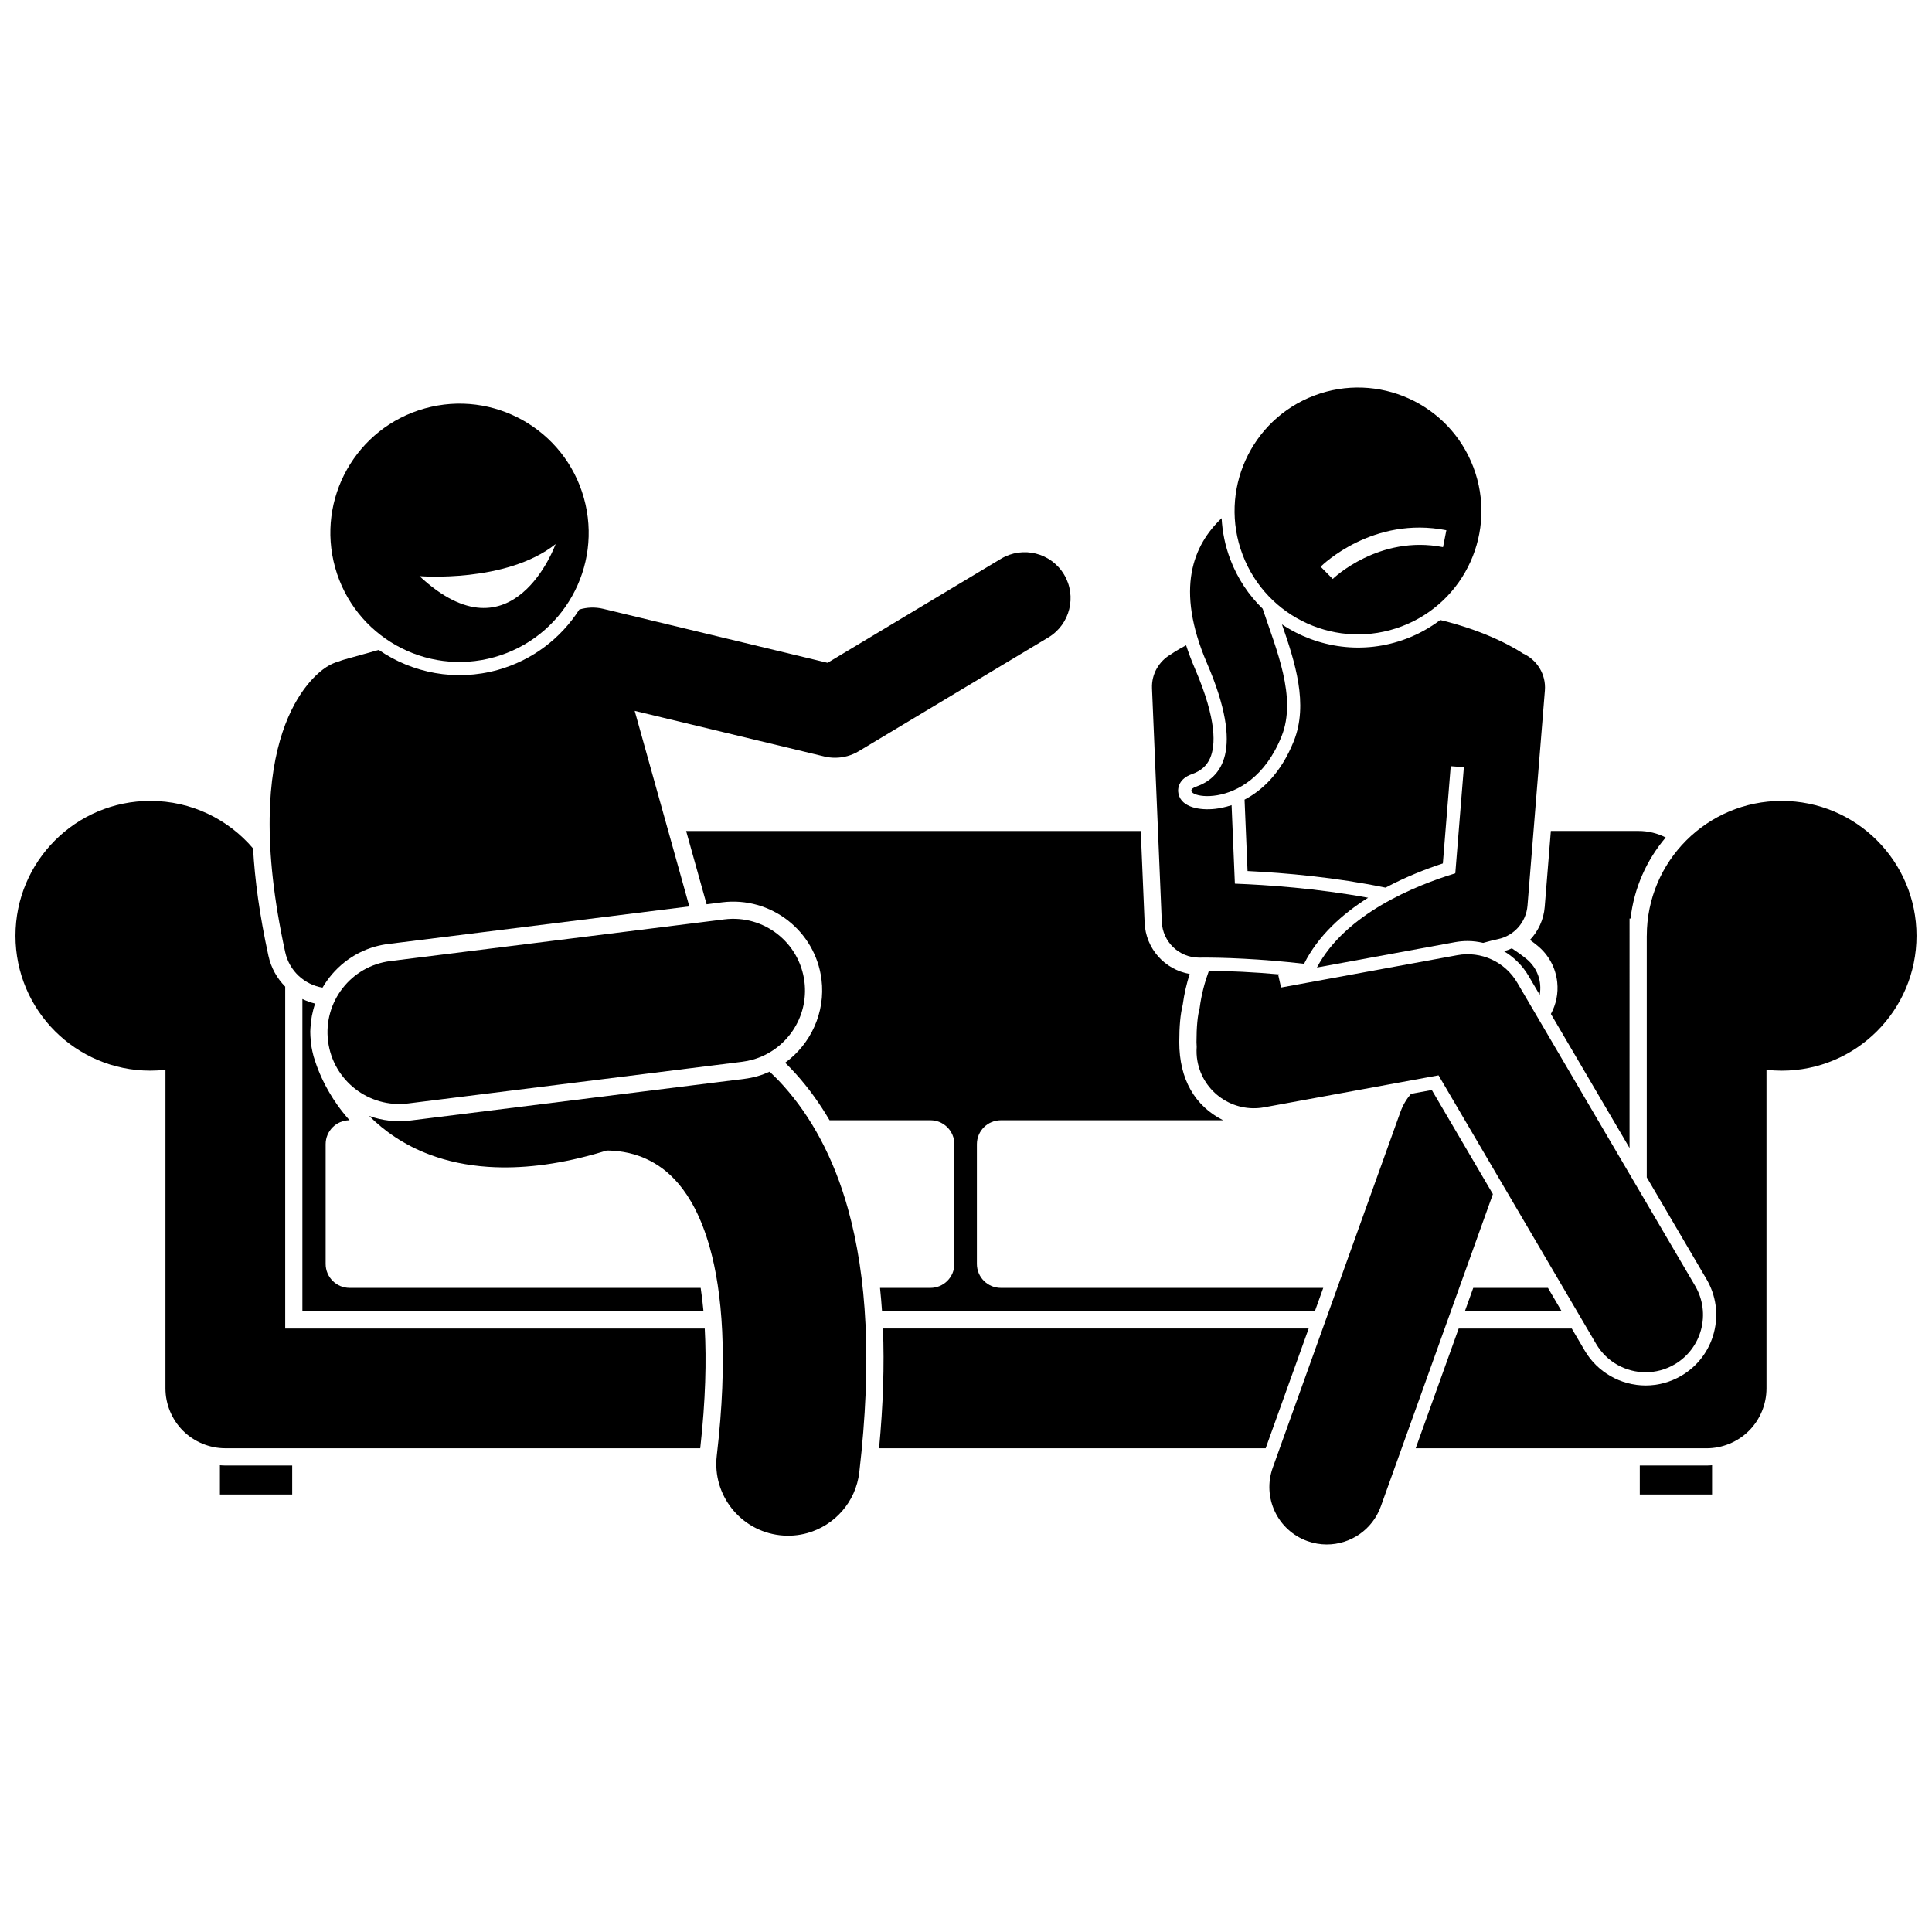
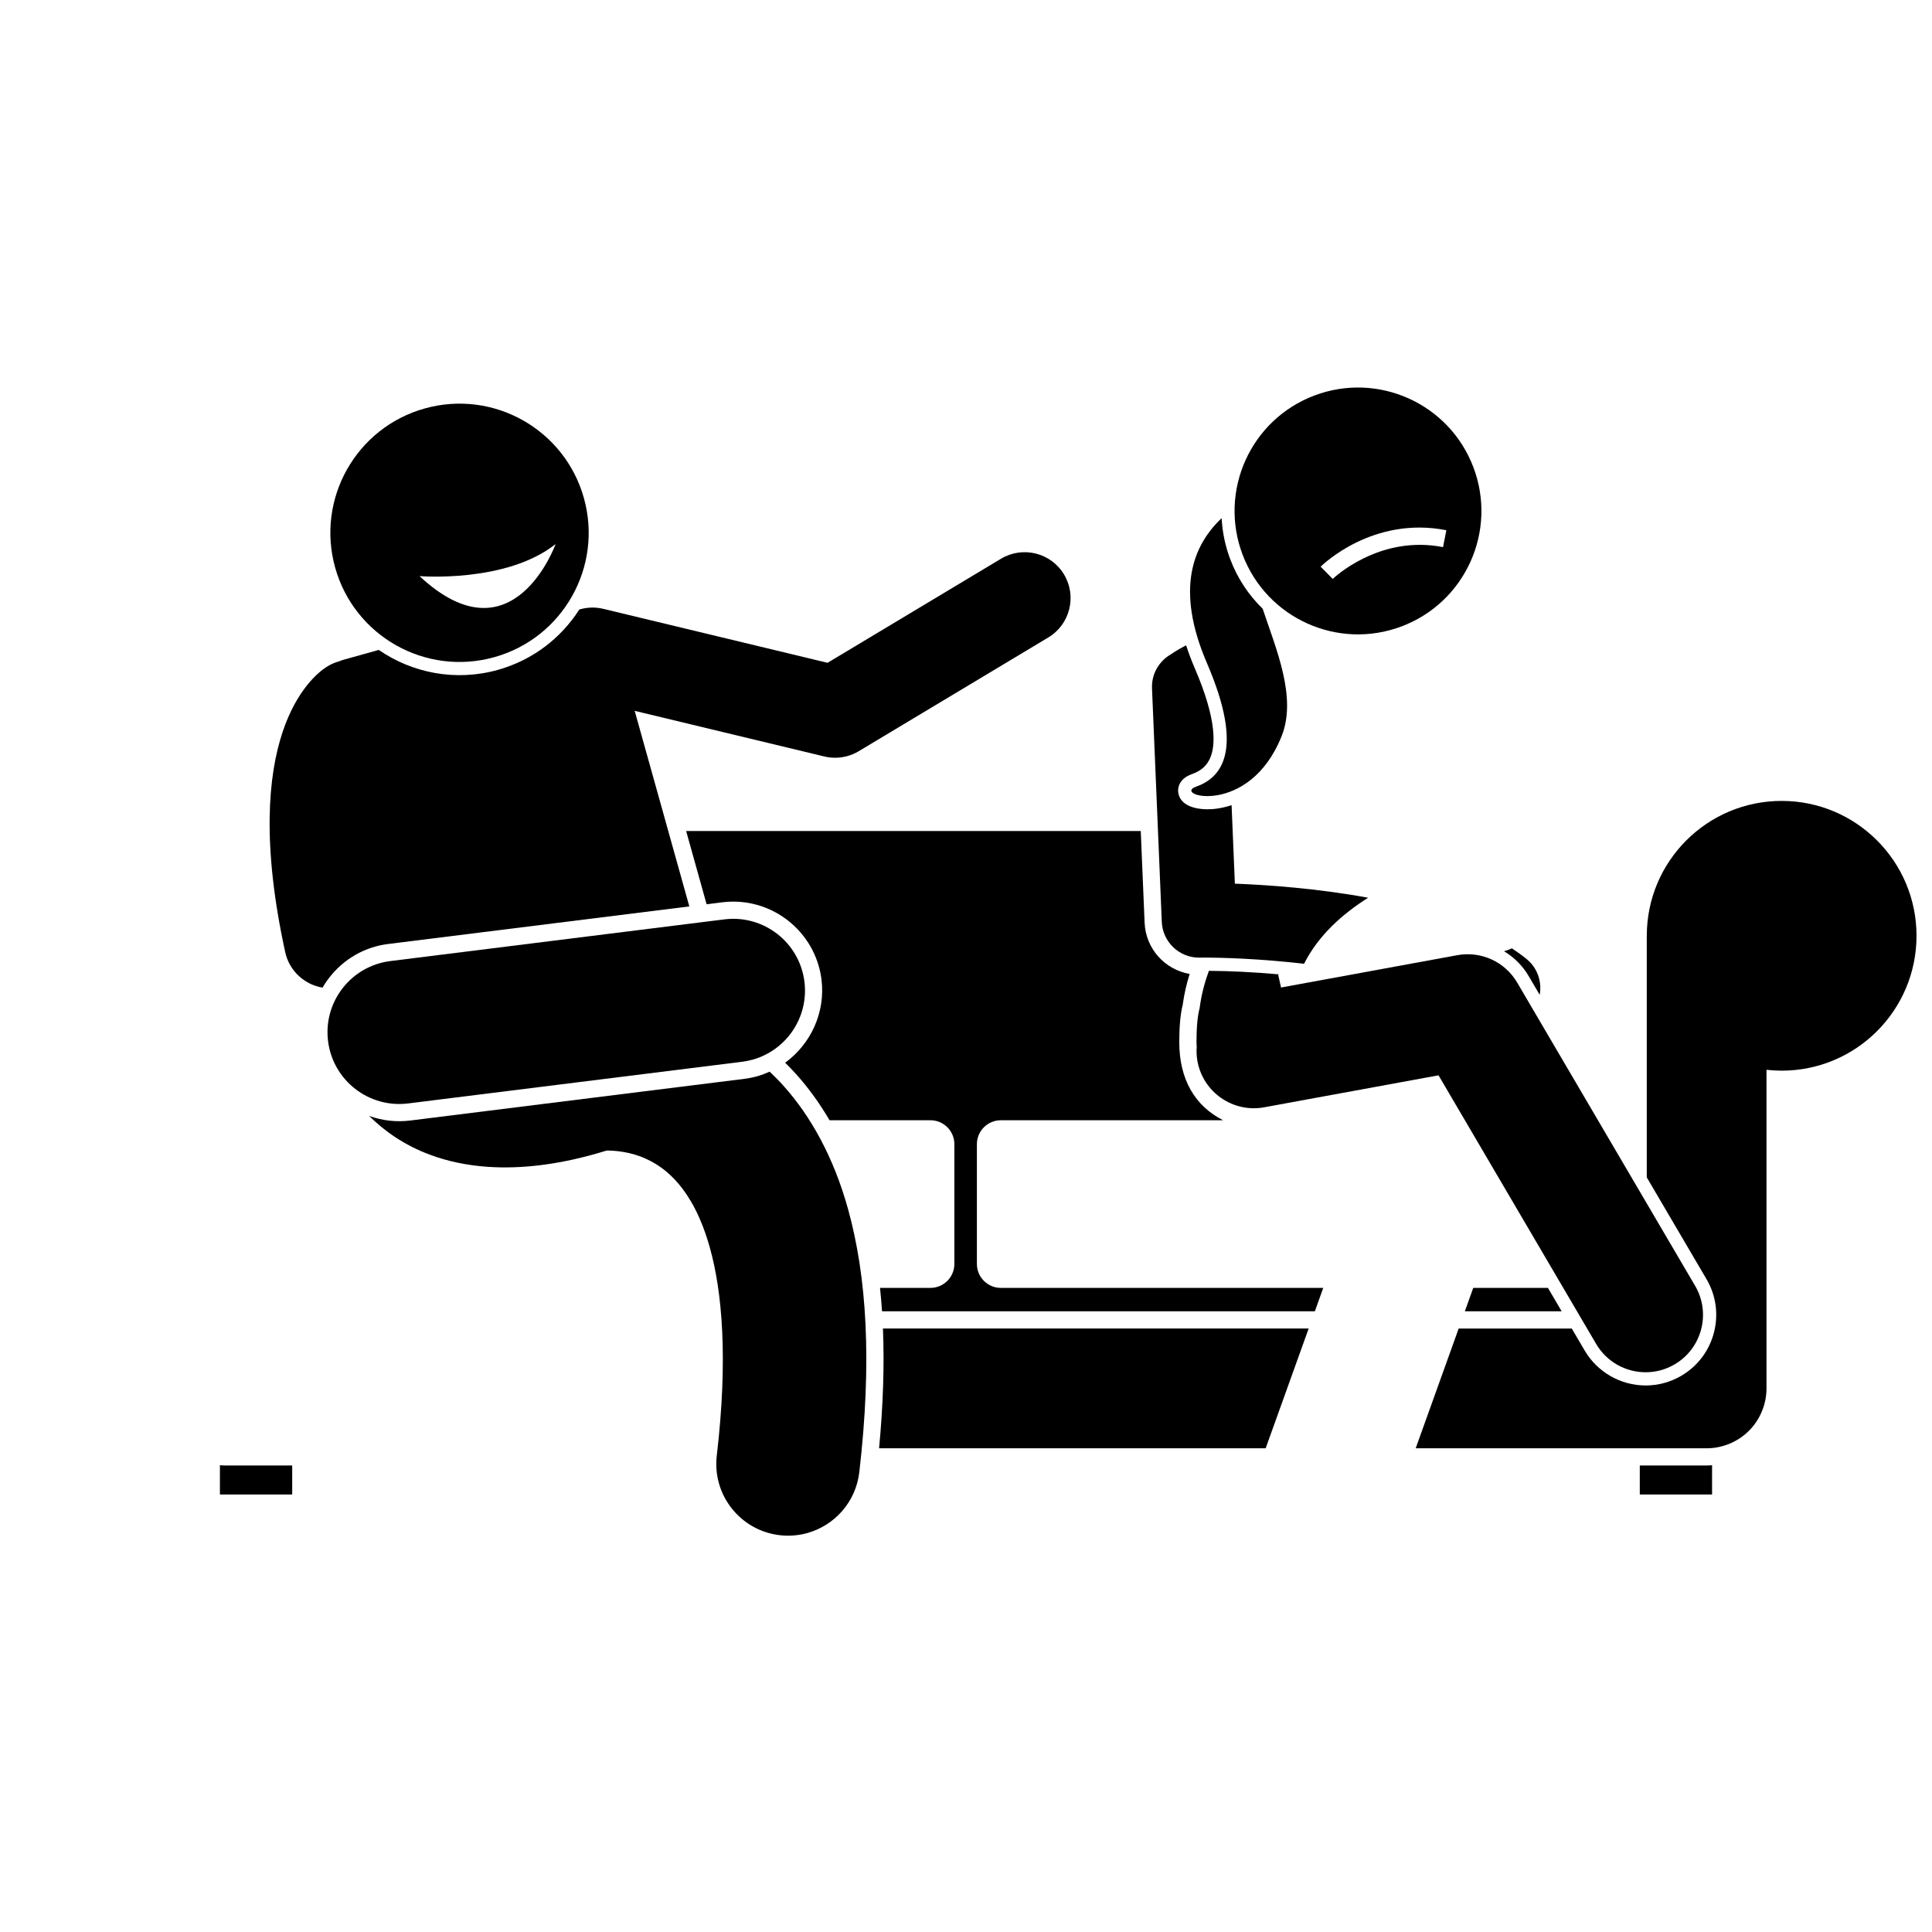
<svg xmlns="http://www.w3.org/2000/svg" width="800px" height="800px" version="1.1" viewBox="144 144 512 512">
  <defs>
    <clipPath id="b">
      <path d="m519 356h132.9v172h-132.9z" />
    </clipPath>
    <clipPath id="a">
-       <path d="m148.09 356h182.91v172h-182.91z" />
-     </clipPath>
+       </clipPath>
  </defs>
-   <path d="m330.43 491.51c-0.203-2.242-0.457-4.305-0.742-6.203l-93.039-0.004c-3.504 0-6.348-2.844-6.348-6.348v-31.734c0-3.5 2.836-6.34 6.336-6.344-2.527-2.84-4.211-5.402-5.172-7.043-1.656-2.773-2.981-5.676-3.902-8.473-0.094-0.27-0.18-0.543-0.262-0.816-0.059-0.199-0.141-0.406-0.195-0.605-0.074-0.262-0.129-0.531-0.191-0.797-0.043-0.18-0.094-0.359-0.133-0.543-0.148-0.676-0.27-1.363-0.359-2.051-0.004-0.027-0.012-0.051-0.012-0.074-0.012-0.09-0.012-0.18-0.02-0.27-0.062-0.551-0.105-1.098-0.129-1.645-0.008-0.172-0.012-0.344-0.016-0.516-0.004-0.215-0.02-0.43-0.02-0.641 0-0.258 0.016-0.535 0.039-0.824 0.102-2.281 0.523-4.504 1.25-6.617-1.172-0.289-2.305-0.691-3.375-1.219v82.762z" />
-   <path d="m549.46 393.09c0.668 0.488 1.32 0.988 1.953 1.5 2.996 2.43 4.867 5.883 5.269 9.723 0.309 2.945-0.289 5.848-1.68 8.391l20.844 35.523 0.004-60.801h0.262c0.922-8.137 4.277-15.547 9.316-21.484-2.152-1.094-4.582-1.723-7.164-1.723h-23.273l-1.629 20.152c-0.266 3.332-1.703 6.383-3.902 8.719z" />
  <path d="m335.39 383.12c12.898-1.609 24.703 7.578 26.316 20.473 1.082 8.691-2.84 17.102-9.633 22.035 1.004 0.988 1.984 1.996 2.914 3.039 3.301 3.668 6.242 7.758 8.852 12.211h26.73c3.504 0 6.348 2.84 6.348 6.344v31.734c0 3.504-2.844 6.348-6.348 6.348h-13.355c0.211 2.035 0.395 4.098 0.535 6.203h114.7l2.227-6.203h-85.441c-3.504 0-6.348-2.844-6.348-6.348v-31.734c0-3.504 2.844-6.344 6.348-6.344h58.906c-7.504-3.793-11.621-10.879-11.621-20.695 0-4.223 0.297-7.453 0.906-9.859 0.41-3.039 1.062-5.731 1.848-8.211-6.637-1.172-11.656-6.723-11.941-13.605l-1.02-24.281h-120.48l5.426 19.418z" />
  <path d="m557.86 491.51-3.641-6.207h-19.793l-2.227 6.207z" />
  <path d="m202.28 532.3v7.75h19.156v-7.68h-17.723c-0.48 0-0.957-0.035-1.434-0.07z" />
  <path d="m578.56 532.37v7.68h19.156v-7.75c-0.477 0.035-0.957 0.074-1.438 0.074z" />
  <path d="m490.81 496.07h-112.82c0.398 9.773 0.051 20.328-1.023 31.734h102.45z" />
  <g clip-path="url(#b)">
    <path d="m616.16 356.25c-19.742 0-35.742 16.004-35.742 35.742h-0.008v64.02l15.828 26.973c2.531 4.309 3.231 9.348 1.969 14.184-1.258 4.836-4.328 8.891-8.637 11.422-2.871 1.684-6.141 2.574-9.453 2.574-6.617 0-12.805-3.543-16.148-9.242l-3.43-5.844h-29.977l-11.391 31.734h77.105c4.176 0 8.266-1.691 11.219-4.644 2.957-2.957 4.644-7.047 4.644-11.223v-84.438c1.32 0.148 2.656 0.23 4.016 0.23 19.742 0 35.742-16.004 35.742-35.742 0.004-19.742-16-35.746-35.738-35.746z" />
  </g>
  <g clip-path="url(#a)">
    <path d="m329.57 527.81c1.441-12.898 1.652-23.363 1.195-31.734h-111.18v-90.609c-2.152-2.176-3.746-4.957-4.445-8.16-2.363-10.828-3.621-20.25-4.07-28.461-6.555-7.703-16.316-12.598-27.227-12.598-19.742 0-35.742 16.004-35.742 35.742 0 19.742 16.004 35.742 35.742 35.742 1.355 0 2.691-0.082 4.008-0.23l-0.004 84.438c0 4.184 1.691 8.266 4.648 11.223 2.957 2.953 7.043 4.644 11.219 4.644z" />
  </g>
-   <path d="m473.82 355.91 0.793 18.922c10.152 0.496 23.406 1.68 36.574 4.398 5.352-2.852 10.727-4.945 15.184-6.41l2.082-25.773 3.488 0.258-2.273 28.133c-10.531 3.207-29.109 10.688-36.668 24.961l36.57-6.711c1.113-0.203 2.25-0.309 3.379-0.309 1.402 0 2.773 0.191 4.113 0.496 1.453-0.418 2.789-0.754 3.93-0.996 4.285-0.902 7.461-4.516 7.812-8.879l4.606-57.016c0.348-4.289-2.106-8.152-5.824-9.812-1.605-1.078-9.082-5.766-21.906-8.871-2.684 2.027-5.684 3.715-8.984 4.965-11.363 4.305-23.559 2.481-32.965-3.805 3.461 9.98 7.07 21.133 3.137 30.953-3.457 8.656-8.555 13.148-13.047 15.496z" />
-   <path d="m539.63 460.45-16.188-27.59-5.508 1.012c-1.184 1.371-2.148 2.969-2.797 4.773l-33.844 94.301c-2.836 7.906 1.27 16.617 9.18 19.453 1.699 0.609 3.43 0.898 5.137 0.898 6.238 0 12.086-3.867 14.316-10.078z" />
  <path d="m368.73 464.38c-3.785-13.621-9.809-24.527-17.137-32.676-1.184-1.324-2.398-2.539-3.629-3.703-1.055 0.477-2.141 0.895-3.281 1.215-1.117 0.312-2.273 0.543-3.441 0.691l-88.516 11.043c-3.738 0.465-7.445 0.027-10.887-1.215 3.953 3.941 9.273 7.754 16.102 10.277 4.644 1.742 9.773 2.828 15.359 3.211 0.094 0.004 0.188 0.016 0.285 0.016 8.332 0.535 17.68-0.508 28-3.391 0.074-0.02 0.145-0.039 0.219-0.062 0.984-0.273 1.988-0.574 3-0.883 2.004 0 6.352 0.281 10.457 2.227 2.832 1.305 5.695 3.207 8.609 6.637 2.887 3.445 5.914 8.574 8.238 16.848 3.25 11.543 4.879 29.297 1.844 55.137-1.219 10.426 6.246 19.871 16.68 21.09 2.531 0.297 5.008 0.078 7.316-0.566 7.211-2.016 12.852-8.215 13.773-16.113 3.402-29.297 1.996-51.859-2.992-69.781z" />
  <path d="m230.94 419.91c1.297 10.418 10.801 17.812 21.219 16.512l88.512-11.043c0.953-0.121 1.883-0.309 2.785-0.559 8.914-2.492 14.91-11.195 13.73-20.664-1.305-10.418-10.805-17.812-21.223-16.512l-88.508 11.047c-10.426 1.297-17.816 10.797-16.516 21.219z" />
  <path d="m275.93 321.53c-11.199 3.129-22.652 0.836-31.555-5.293l-9.191 2.566c-0.434 0.121-0.848 0.27-1.254 0.434-1.172 0.32-2.316 0.816-3.391 1.508-4.019 2.582-23.441 18.371-10.953 75.586 1.094 5.004 5.125 8.605 9.887 9.402 3.008-5.156 7.91-9.184 13.957-10.875 1.125-0.312 2.285-0.547 3.453-0.691l79.797-9.957-14.48-51.828 2.219 0.535 48.047 11.559c0.941 0.227 1.895 0.336 2.848 0.336 2.188 0 4.356-0.59 6.262-1.734l50.234-30.141c5.762-3.457 7.629-10.934 4.172-16.695-3.461-5.762-10.93-7.629-16.695-4.172l-45.969 27.582-59.453-14.305c-2.172-0.523-4.348-0.414-6.344 0.188-4.82 7.535-12.312 13.402-21.59 15.996z" />
  <path d="m274.99 318.16c18.207-5.086 28.836-23.965 23.75-42.168-5.086-18.203-23.965-28.836-42.172-23.75-18.203 5.086-28.836 23.965-23.75 42.168 5.086 18.203 23.969 28.836 42.172 23.75zm-19.816-21.484s22.957 1.902 36.066-8.492c0.004 0-11.312 31.582-36.066 8.492z" />
  <path d="m548.54 398.14c-1.219-0.988-2.516-1.93-3.883-2.824-0.664 0.316-1.355 0.574-2.074 0.777 2.641 1.586 4.906 3.805 6.508 6.535l2.941 5.012c0.645-3.453-0.574-7.137-3.492-9.5z" />
  <path d="m489.59 399.41c3.734-7.434 10.09-13.16 16.98-17.5-13.543-2.488-26.676-3.402-35.316-3.731l-0.871-20.805c-1.742 0.578-3.262 0.852-4.359 0.977-3.957 0.445-8.875-0.324-9.707-3.945-0.391-1.707 0.289-4.102 3.492-5.231 2.434-0.855 3.984-2.211 4.883-4.262 1.426-3.25 1.879-10.008-4.035-23.754-0.922-2.137-1.688-4.188-2.328-6.156-2.664 1.41-4.031 2.398-4.031 2.398v0.004c-3.117 1.773-5.164 5.18-5.004 9.008l2.594 61.895c0.223 5.297 4.582 9.473 9.875 9.473h0.074c6-0.07 16.391 0.316 27.754 1.629z" />
  <path d="m587.8 505.57c7.246-4.25 9.672-13.57 5.422-20.816l-47.152-80.359c-3.234-5.512-9.574-8.418-15.863-7.262l-46.715 8.57-0.766-3.418 0.309-0.059c-6.75-0.609-13.176-0.91-18.668-0.945-1.078 2.957-1.969 6.164-2.457 9.922-0.527 1.938-0.828 4.82-0.828 8.98 0 0.434 0.035 0.832 0.055 1.25-0.086 1.242-0.039 2.516 0.199 3.797 1.516 8.262 9.441 13.734 17.707 12.215l46.184-8.473 41.762 71.176c2.832 4.828 7.914 7.516 13.133 7.516 2.609 0 5.262-0.676 7.68-2.094z" />
  <path d="m463.87 319.78c10.082 23.43 3.617 30.402-2.898 32.699-6.516 2.293 14.023 8.188 22.66-13.363 4.117-10.273-1.418-23-5.012-33.797-3.676-3.574-6.652-7.981-8.582-13.086-1.359-3.594-2.106-7.269-2.293-10.914-7.484 7.113-12.406 18.633-3.875 38.461z" />
  <path d="m473.3 290.99c6.394 16.891 25.273 25.398 42.164 19 16.891-6.394 25.398-25.273 19-42.164-6.394-16.891-25.273-25.398-42.164-19-16.891 6.398-25.398 25.277-19 42.164zm54-6.473-0.883 4.477c-16.992-3.348-29.109 8.312-29.227 8.43l-3.207-3.246c0.559-0.555 13.895-13.492 33.316-9.66z" />
</svg>